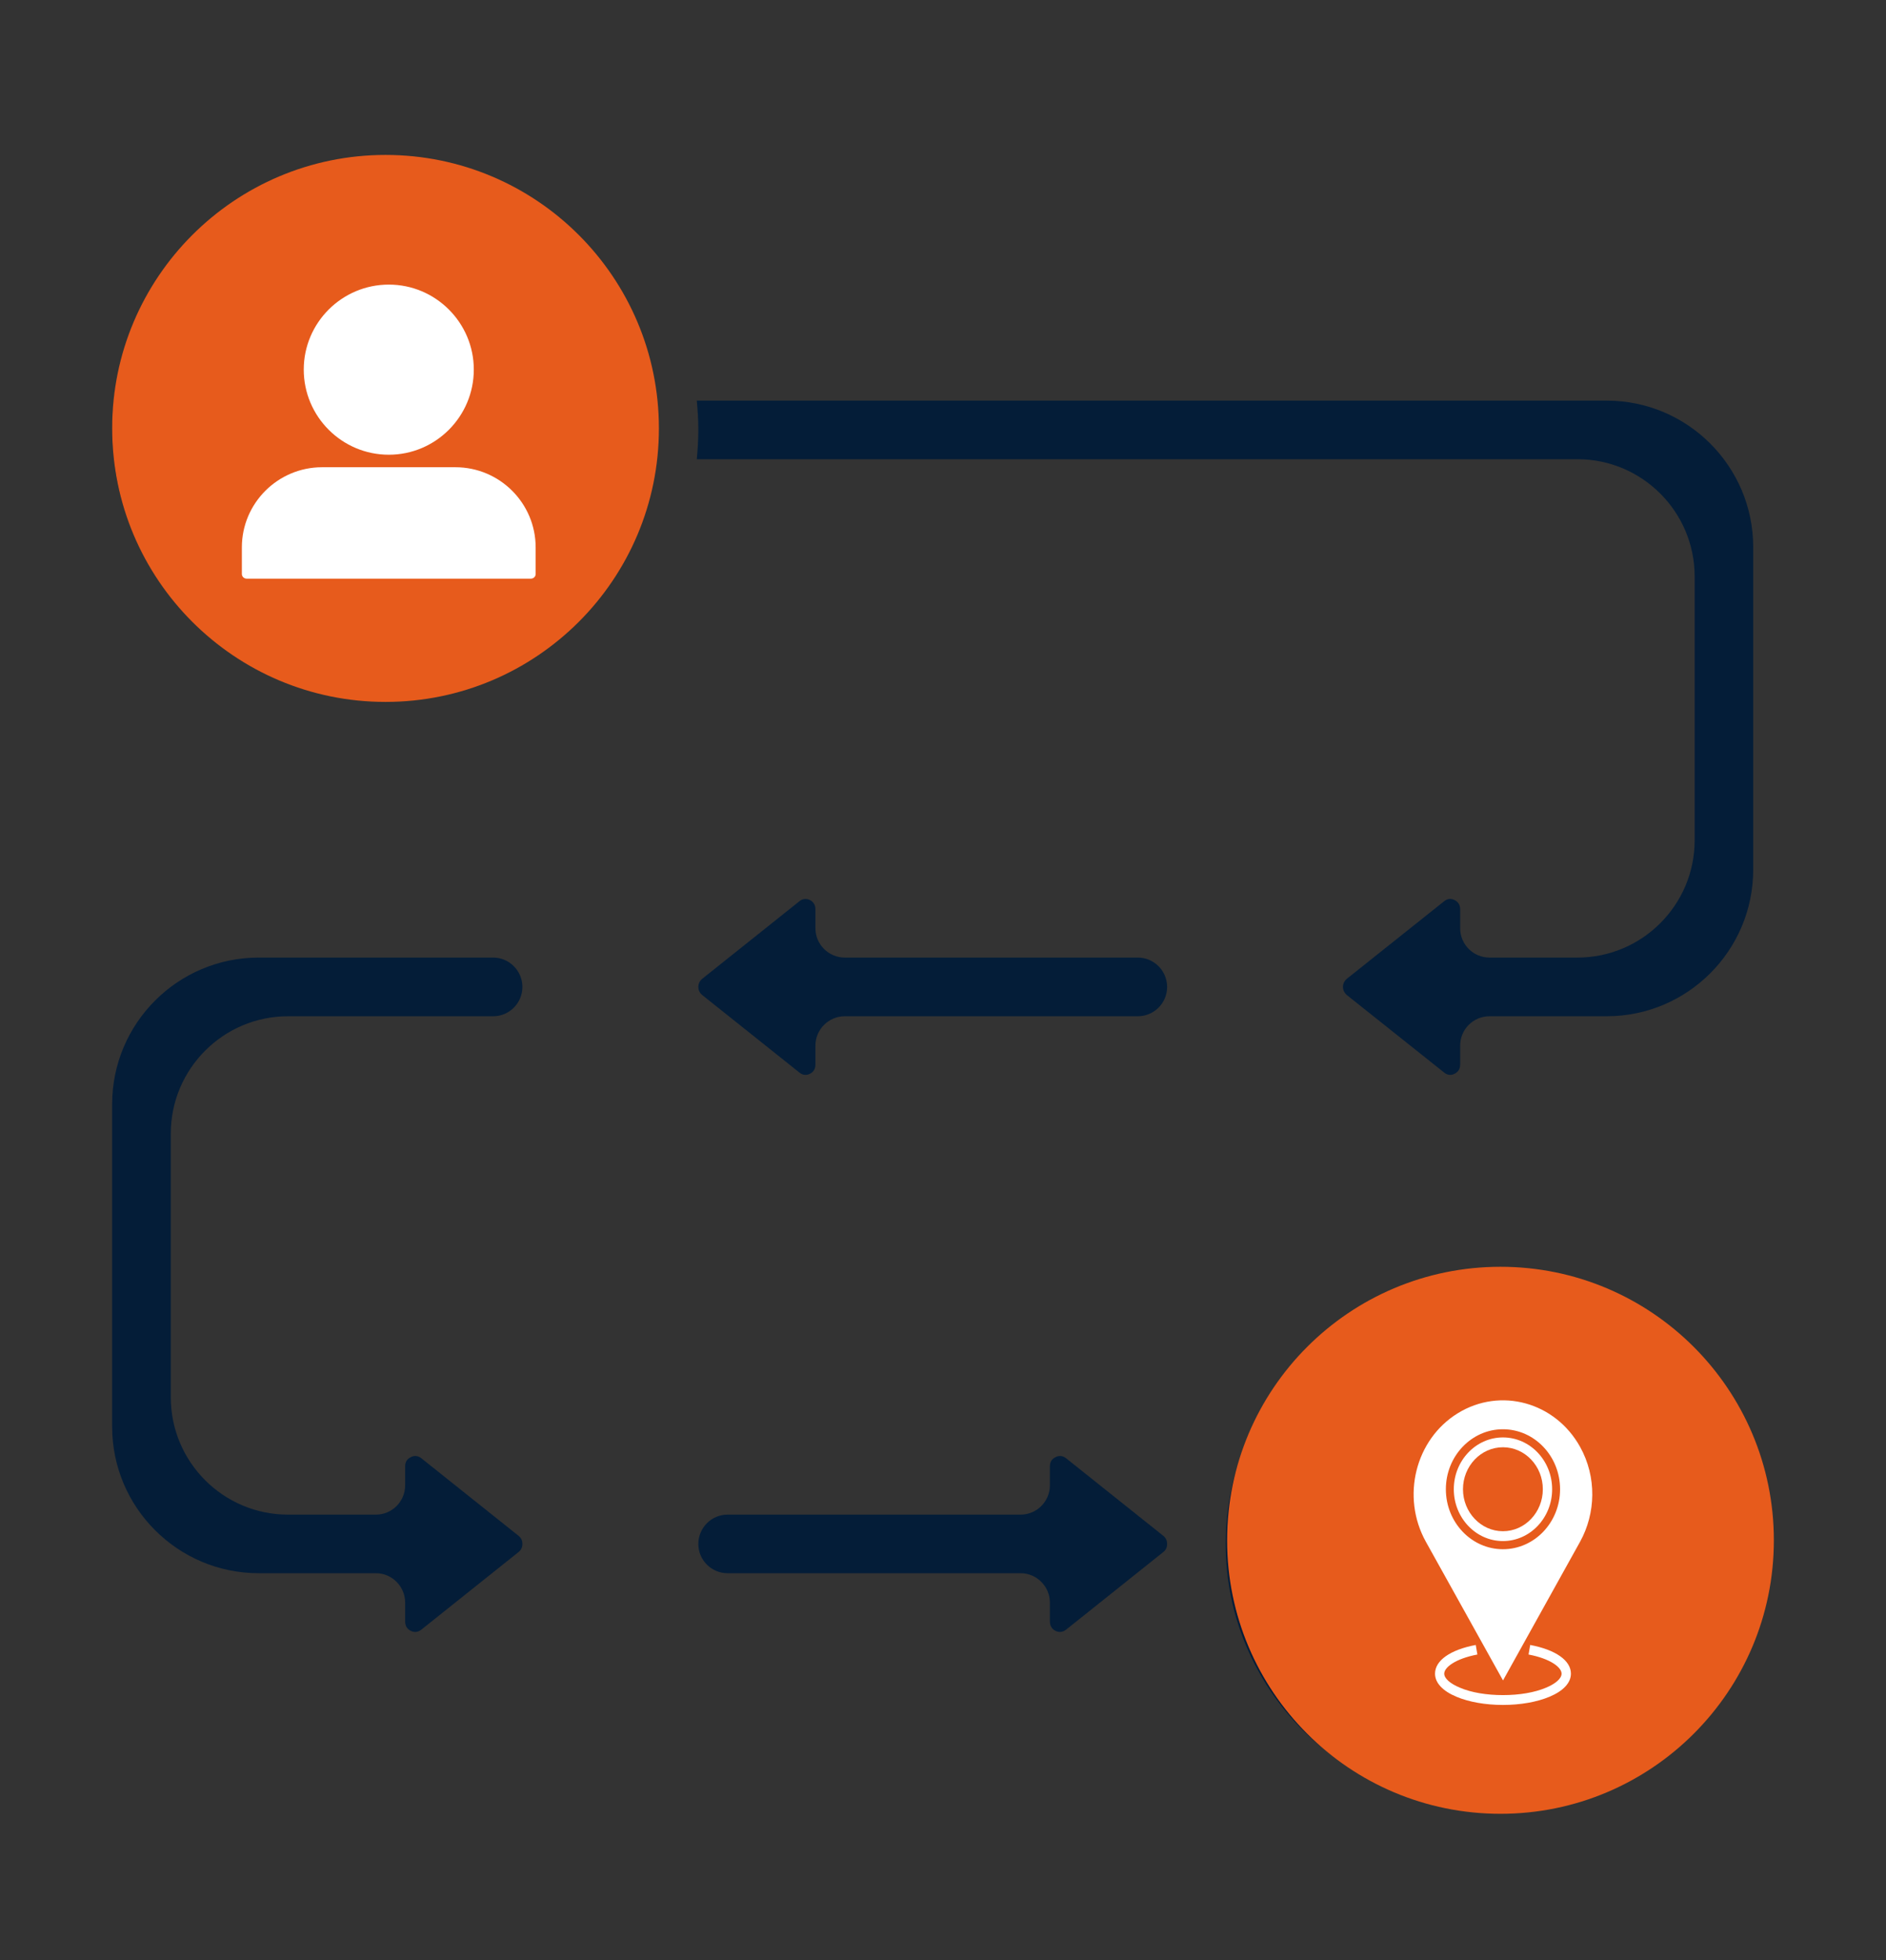
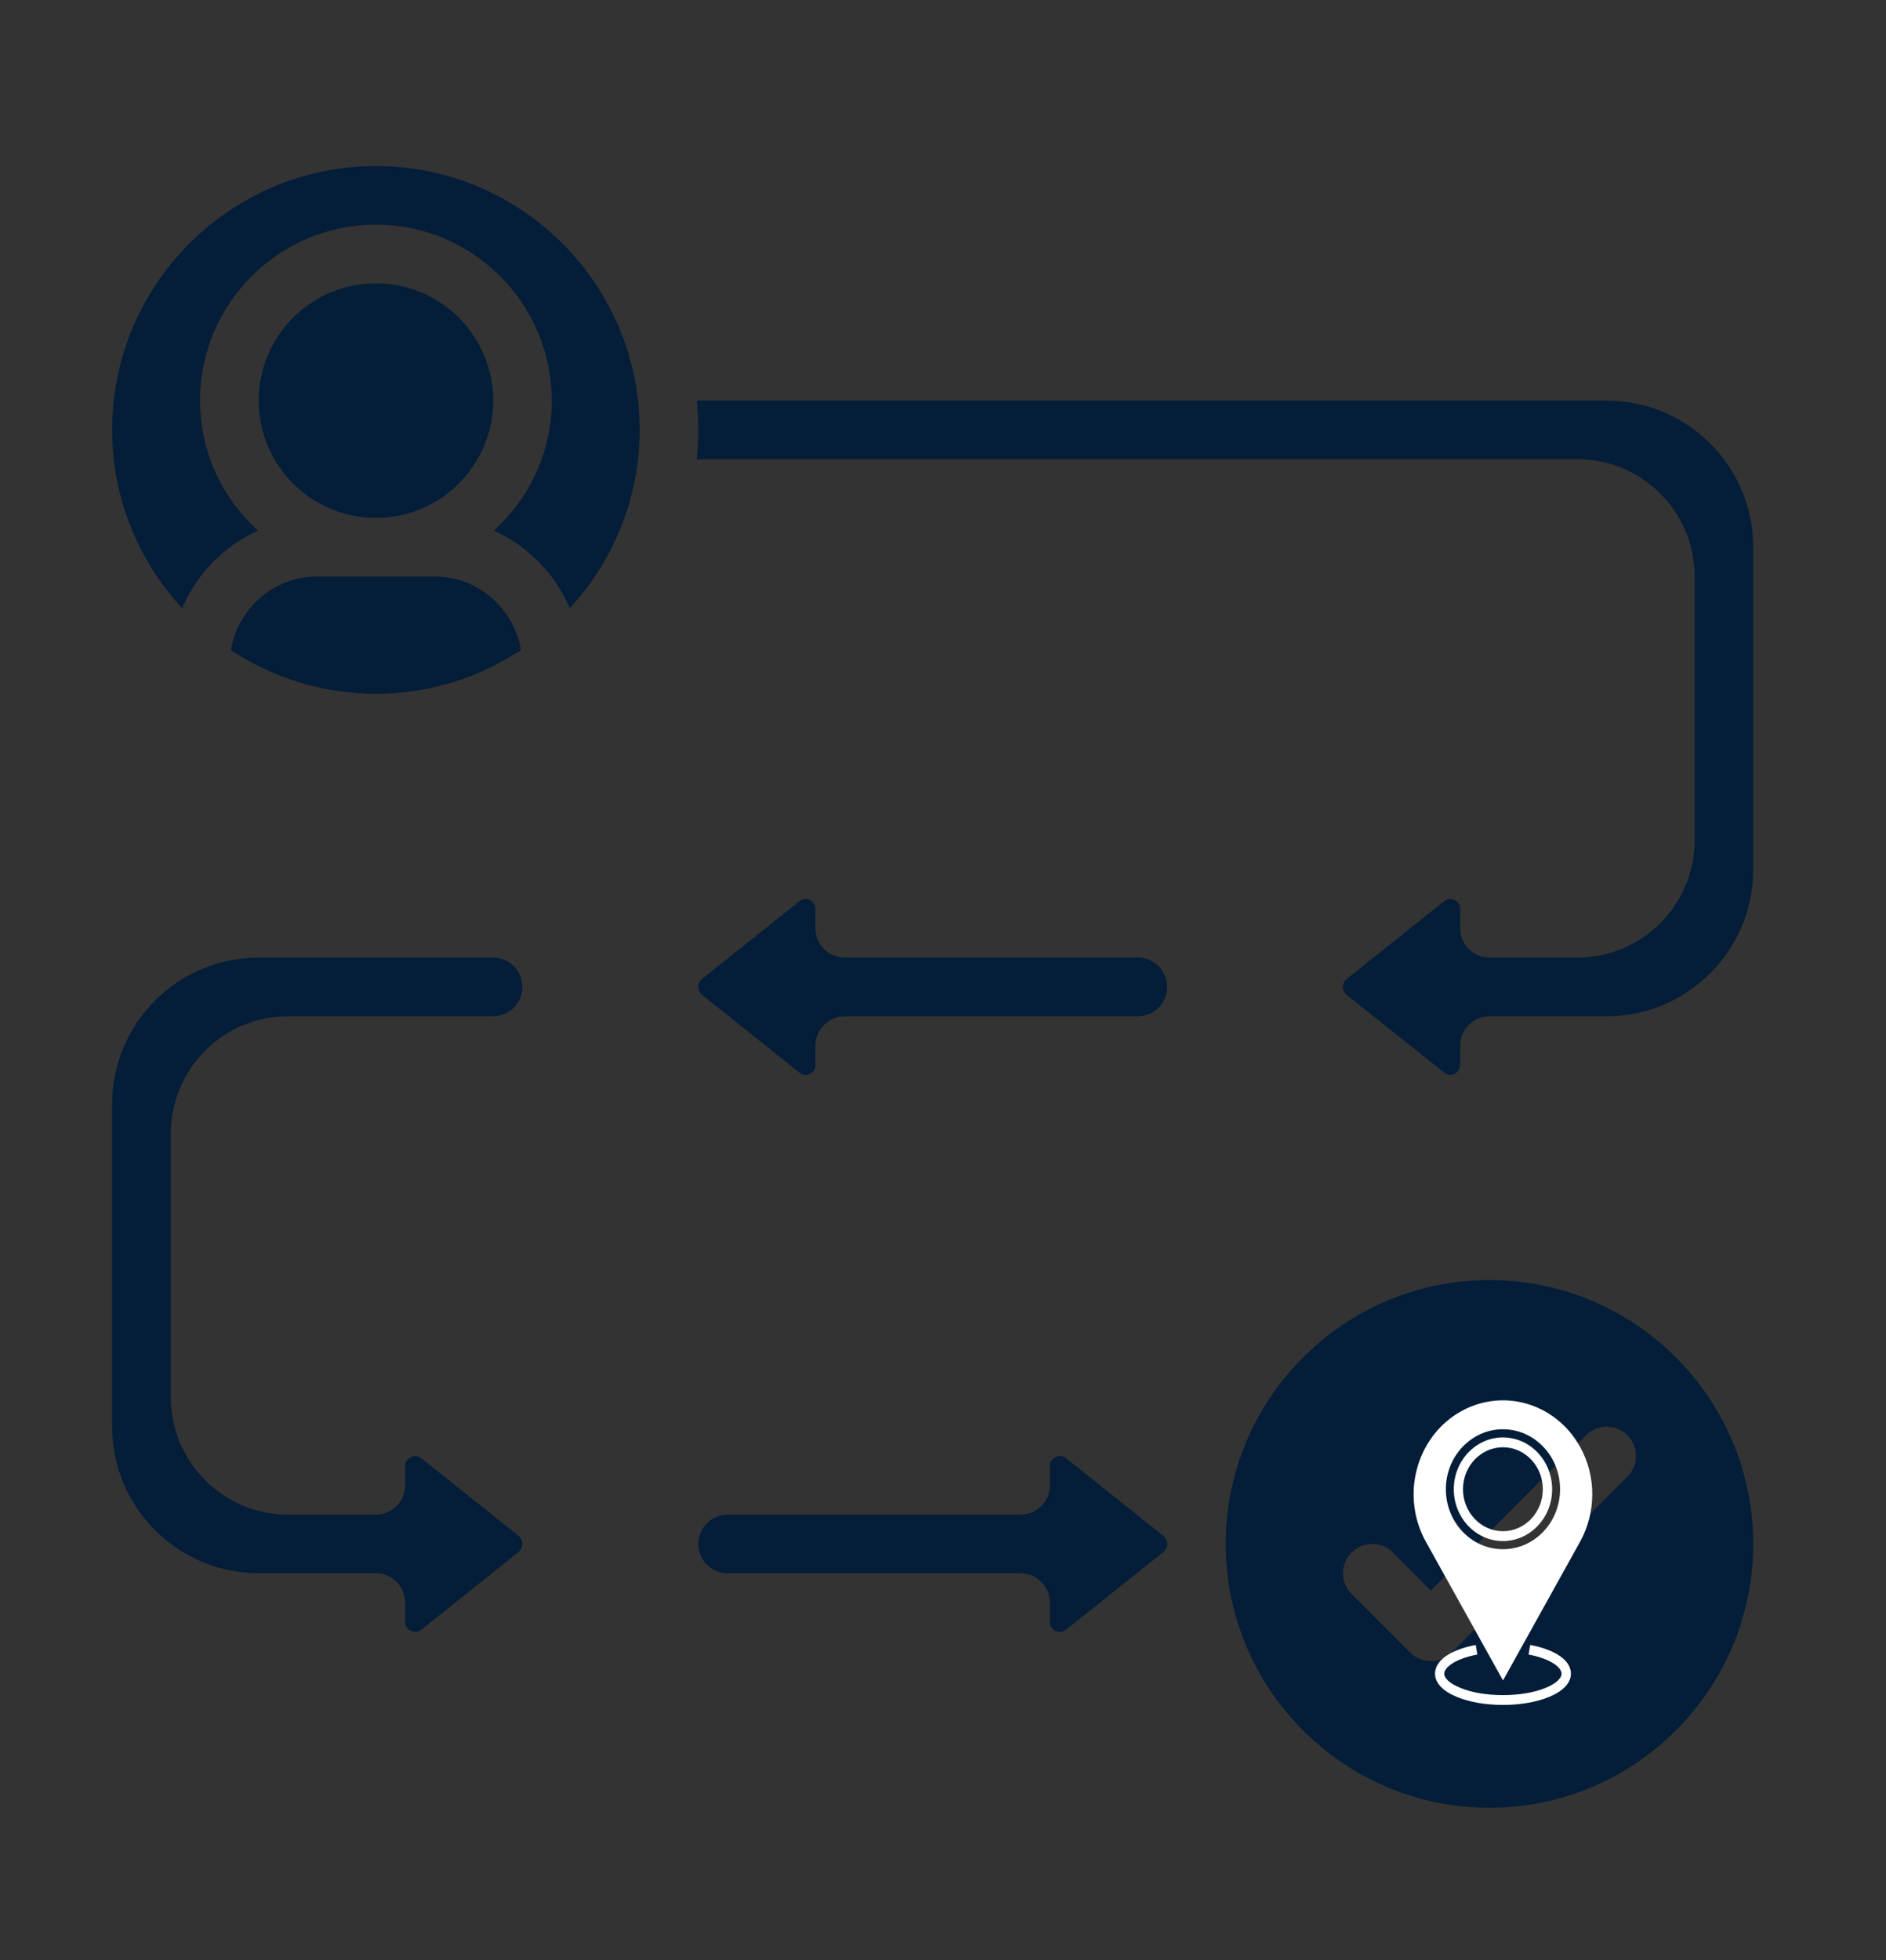
<svg xmlns="http://www.w3.org/2000/svg" width="77" zoomAndPan="magnify" viewBox="0 0 57.75 60" height="80" preserveAspectRatio="xMidYMid meet" version="1.0">
  <rect x="0" y="0" width="57.75" height="60" fill="#333333" stroke="none" />
  <defs>
    <clipPath id="fda8c52735">
      <path d="M 3.434 29 L 16 29 L 16 50 L 3.434 50 Z M 3.434 29 " clip-rule="nonzero" />
    </clipPath>
    <clipPath id="b04be68b00">
      <path d="M 3.434 5.082 L 20 5.082 L 20 19 L 3.434 19 Z M 3.434 5.082 " clip-rule="nonzero" />
    </clipPath>
    <clipPath id="d2c1e3aea2">
      <path d="M 21 12 L 53.684 12 L 53.684 33 L 21 33 Z M 21 12 " clip-rule="nonzero" />
    </clipPath>
    <clipPath id="574bbe91c3">
      <path d="M 37 39 L 53.684 39 L 53.684 55.332 L 37 55.332 Z M 37 39 " clip-rule="nonzero" />
    </clipPath>
    <clipPath id="c69672c991">
      <path d="M 3.434 4.742 L 20.176 4.742 L 20.176 21.484 L 3.434 21.484 Z M 3.434 4.742 " clip-rule="nonzero" />
    </clipPath>
    <clipPath id="3e984d98f3">
-       <path d="M 11.805 4.742 C 7.184 4.742 3.434 8.492 3.434 13.113 C 3.434 17.734 7.184 21.484 11.805 21.484 C 16.43 21.484 20.176 17.734 20.176 13.113 C 20.176 8.492 16.43 4.742 11.805 4.742 Z M 11.805 4.742 " clip-rule="nonzero" />
-     </clipPath>
+       </clipPath>
    <clipPath id="953dcd1b6e">
      <path d="M 37.574 38.773 L 54.316 38.773 L 54.316 55.516 L 37.574 55.516 Z M 37.574 38.773 " clip-rule="nonzero" />
    </clipPath>
    <clipPath id="99f3830524">
-       <path d="M 45.945 38.773 C 41.32 38.773 37.574 42.523 37.574 47.145 C 37.574 51.77 41.32 55.516 45.945 55.516 C 50.566 55.516 54.316 51.77 54.316 47.145 C 54.316 42.523 50.566 38.773 45.945 38.773 Z M 45.945 38.773 " clip-rule="nonzero" />
-     </clipPath>
+       </clipPath>
    <clipPath id="6416c91caf">
      <path d="M 7.402 8.711 L 16.402 8.711 L 16.402 17.711 L 7.402 17.711 Z M 7.402 8.711 " clip-rule="nonzero" />
    </clipPath>
    <clipPath id="70320f59df">
      <path d="M 43 42.441 L 48.898 42.441 L 48.898 52 L 43 52 Z M 43 42.441 " clip-rule="nonzero" />
    </clipPath>
    <clipPath id="88ddb6b405">
      <path d="M 43 50 L 48.898 50 L 48.898 52.191 L 43 52.191 Z M 43 50 " clip-rule="nonzero" />
    </clipPath>
  </defs>
  <g clip-path="url(#fda8c52735)">
    <path fill="#041d38" d="M 7.922 48.152 L 11.512 48.152 C 12.004 48.152 12.406 48.559 12.406 49.051 L 12.406 49.633 C 12.406 49.809 12.516 49.887 12.582 49.918 C 12.66 49.957 12.781 49.977 12.902 49.879 L 15.879 47.504 C 15.984 47.422 15.996 47.312 15.996 47.258 C 15.996 47.199 15.984 47.09 15.879 47.008 L 12.906 44.637 C 12.781 44.535 12.66 44.559 12.582 44.598 C 12.516 44.629 12.406 44.703 12.406 44.875 L 12.406 45.461 C 12.406 45.957 12.004 46.359 11.512 46.359 L 8.82 46.359 C 6.84 46.359 5.23 44.75 5.23 42.77 L 5.23 34.695 C 5.23 32.715 6.84 31.105 8.82 31.105 L 15.102 31.105 C 15.594 31.105 15.996 30.703 15.996 30.207 C 15.996 29.715 15.594 29.309 15.102 29.309 L 7.922 29.309 C 5.445 29.309 3.434 31.32 3.434 33.797 L 3.434 43.668 C 3.434 46.141 5.445 48.152 7.922 48.152 " fill-opacity="1" fill-rule="nonzero" />
  </g>
  <path fill="#041d38" d="M 11.512 21.234 C 13.152 21.234 14.676 20.738 15.953 19.895 C 15.738 18.621 14.633 17.645 13.305 17.645 L 9.715 17.645 C 8.387 17.645 7.285 18.621 7.07 19.898 C 8.344 20.738 9.871 21.234 11.512 21.234 " fill-opacity="1" fill-rule="nonzero" />
  <path fill="#041d38" d="M 11.512 15.852 C 13.492 15.852 15.102 14.242 15.102 12.262 C 15.102 10.281 13.492 8.672 11.512 8.672 C 9.531 8.672 7.922 10.281 7.922 12.262 C 7.922 14.242 9.531 15.852 11.512 15.852 " fill-opacity="1" fill-rule="nonzero" />
  <g clip-path="url(#b04be68b00)">
    <path fill="#041d38" d="M 7.902 16.242 C 6.812 15.258 6.125 13.84 6.125 12.262 C 6.125 9.293 8.543 6.875 11.512 6.875 C 14.48 6.875 16.895 9.293 16.895 12.262 C 16.895 13.84 16.207 15.258 15.121 16.242 C 16.164 16.711 17 17.559 17.445 18.617 C 18.77 17.18 19.586 15.266 19.586 13.156 C 19.586 8.703 15.965 5.082 11.512 5.082 C 7.059 5.082 3.434 8.703 3.434 13.156 C 3.434 15.266 4.25 17.18 5.578 18.617 C 6.023 17.559 6.859 16.711 7.902 16.242 " fill-opacity="1" fill-rule="nonzero" />
  </g>
  <path fill="#041d38" d="M 22.277 48.152 L 31.25 48.152 C 31.746 48.152 32.148 48.559 32.148 49.051 L 32.148 49.633 C 32.148 49.809 32.258 49.887 32.324 49.918 C 32.402 49.957 32.52 49.977 32.645 49.879 L 35.621 47.504 C 35.723 47.426 35.738 47.32 35.738 47.258 C 35.738 47.258 35.738 47.254 35.738 47.254 C 35.738 47.191 35.723 47.09 35.621 47.008 L 32.648 44.637 C 32.52 44.535 32.402 44.559 32.324 44.598 C 32.258 44.629 32.148 44.703 32.148 44.875 L 32.148 45.461 C 32.148 45.957 31.746 46.359 31.25 46.359 L 22.277 46.359 C 21.785 46.359 21.383 46.762 21.383 47.258 C 21.383 47.75 21.785 48.152 22.277 48.152 " fill-opacity="1" fill-rule="nonzero" />
  <path fill="#041d38" d="M 24.797 27.547 C 24.758 27.527 24.711 27.516 24.664 27.516 C 24.605 27.516 24.539 27.531 24.477 27.586 L 21.504 29.957 C 21.398 30.043 21.383 30.152 21.383 30.207 C 21.383 30.266 21.398 30.371 21.504 30.457 L 24.473 32.824 C 24.598 32.93 24.719 32.906 24.797 32.867 C 24.863 32.836 24.969 32.758 24.969 32.586 L 24.969 32 C 24.969 31.508 25.375 31.105 25.867 31.105 L 34.84 31.105 C 35.336 31.105 35.738 30.703 35.738 30.207 C 35.738 29.715 35.336 29.309 34.84 29.309 L 25.867 29.309 C 25.375 29.309 24.969 28.906 24.969 28.414 L 24.969 27.832 C 24.969 27.656 24.863 27.578 24.797 27.547 " fill-opacity="1" fill-rule="nonzero" />
  <g clip-path="url(#d2c1e3aea2)">
    <path fill="#041d38" d="M 49.199 12.262 L 21.336 12.262 C 21.363 12.559 21.383 12.852 21.383 13.156 C 21.383 13.465 21.363 13.758 21.336 14.055 L 48.301 14.055 C 50.281 14.055 51.891 15.664 51.891 17.645 L 51.891 25.719 C 51.891 27.699 50.281 29.309 48.301 29.309 L 45.609 29.309 C 45.113 29.309 44.711 28.906 44.711 28.414 L 44.711 27.828 C 44.711 27.656 44.602 27.578 44.535 27.547 C 44.461 27.508 44.336 27.488 44.219 27.586 L 41.242 29.957 C 41.141 30.043 41.121 30.148 41.121 30.207 C 41.121 30.266 41.141 30.371 41.242 30.457 L 44.215 32.824 C 44.34 32.93 44.461 32.906 44.535 32.867 C 44.602 32.836 44.711 32.758 44.711 32.586 L 44.711 32 C 44.711 31.508 45.113 31.105 45.609 31.105 L 49.199 31.105 C 51.672 31.105 53.684 29.094 53.684 26.617 L 53.684 16.746 C 53.684 14.273 51.672 12.262 49.199 12.262 " fill-opacity="1" fill-rule="nonzero" />
  </g>
  <g clip-path="url(#574bbe91c3)">
    <path fill="#041d38" d="M 49.832 45.199 L 44.449 50.582 C 44.273 50.758 44.047 50.844 43.812 50.844 C 43.582 50.844 43.355 50.758 43.18 50.582 L 41.387 48.789 C 41.035 48.438 41.035 47.871 41.387 47.52 C 41.734 47.168 42.305 47.168 42.652 47.52 L 43.812 48.68 L 48.562 43.93 C 48.914 43.578 49.48 43.578 49.832 43.93 C 50.184 44.281 50.184 44.848 49.832 45.199 Z M 45.609 39.18 C 41.156 39.18 37.535 42.801 37.531 47.25 C 37.531 47.254 37.531 47.254 37.531 47.258 C 37.531 47.258 37.531 47.258 37.531 47.262 C 37.535 51.711 41.156 55.332 45.609 55.332 C 50.062 55.332 53.684 51.707 53.684 47.258 C 53.684 42.801 50.062 39.18 45.609 39.18 " fill-opacity="1" fill-rule="nonzero" />
  </g>
  <g clip-path="url(#c69672c991)">
    <g clip-path="url(#3e984d98f3)">
-       <path fill="#e75b1c" d="M 3.434 4.742 L 20.176 4.742 L 20.176 21.484 L 3.434 21.484 Z M 3.434 4.742 " fill-opacity="1" fill-rule="nonzero" />
-     </g>
+       </g>
  </g>
  <g clip-path="url(#953dcd1b6e)">
    <g clip-path="url(#99f3830524)">
      <path fill="#e75b1c" d="M 37.574 38.773 L 54.316 38.773 L 54.316 55.516 L 37.574 55.516 Z M 37.574 38.773 " fill-opacity="1" fill-rule="nonzero" />
    </g>
  </g>
  <g clip-path="url(#6416c91caf)">
-     <path fill="#ffffff" d="M 16.258 17.711 L 7.551 17.711 C 7.473 17.711 7.406 17.648 7.406 17.57 L 7.406 16.754 C 7.406 15.402 8.508 14.301 9.863 14.301 L 13.945 14.301 C 15.301 14.301 16.402 15.402 16.402 16.754 L 16.402 17.57 C 16.402 17.648 16.336 17.711 16.258 17.711 Z M 11.906 13.918 C 10.469 13.918 9.301 12.75 9.301 11.312 C 9.301 9.879 10.469 8.711 11.906 8.711 C 13.34 8.711 14.508 9.879 14.508 11.312 C 14.508 12.75 13.34 13.918 11.906 13.918 Z M 11.906 13.918 " fill-opacity="1" fill-rule="nonzero" />
-   </g>
+     </g>
  <g clip-path="url(#70320f59df)">
    <path fill="#ffffff" d="M 46.02 47.418 C 45.059 47.418 44.273 46.598 44.273 45.582 C 44.273 44.566 45.059 43.746 46.02 43.746 C 46.984 43.746 47.77 44.566 47.77 45.582 C 47.77 46.598 46.984 47.418 46.02 47.418 Z M 48.383 44.285 C 47.621 42.914 45.945 42.453 44.641 43.254 C 43.336 44.055 42.898 45.816 43.66 47.188 L 46.023 51.434 L 48.383 47.188 C 48.863 46.32 48.898 45.211 48.383 44.285 " fill-opacity="1" fill-rule="nonzero" />
  </g>
  <path fill="#ffffff" d="M 46.02 44.297 C 45.348 44.297 44.797 44.871 44.797 45.582 C 44.797 46.289 45.348 46.867 46.02 46.867 C 46.695 46.867 47.242 46.289 47.242 45.582 C 47.242 44.871 46.695 44.297 46.02 44.297 Z M 46.02 47.168 C 45.191 47.168 44.516 46.457 44.516 45.582 C 44.516 44.707 45.191 43.996 46.02 43.996 C 46.852 43.996 47.527 44.707 47.527 45.582 C 47.527 46.457 46.852 47.168 46.02 47.168 " fill-opacity="1" fill-rule="nonzero" />
  <g clip-path="url(#88ddb6b405)">
    <path fill="#ffffff" d="M 46.02 52.184 C 45.484 52.184 44.98 52.094 44.598 51.934 C 44.176 51.758 43.941 51.508 43.941 51.227 C 43.941 50.824 44.406 50.496 45.188 50.348 L 45.238 50.641 C 44.574 50.766 44.223 51.031 44.223 51.227 C 44.223 51.371 44.402 51.531 44.703 51.656 C 45.051 51.805 45.52 51.883 46.02 51.883 C 46.523 51.883 46.988 51.805 47.34 51.656 C 47.641 51.531 47.816 51.371 47.816 51.227 C 47.816 51.031 47.469 50.766 46.805 50.641 L 46.855 50.348 C 47.637 50.496 48.102 50.824 48.102 51.227 C 48.102 51.508 47.867 51.758 47.445 51.934 C 47.062 52.094 46.559 52.184 46.02 52.184 " fill-opacity="1" fill-rule="nonzero" />
  </g>
</svg>